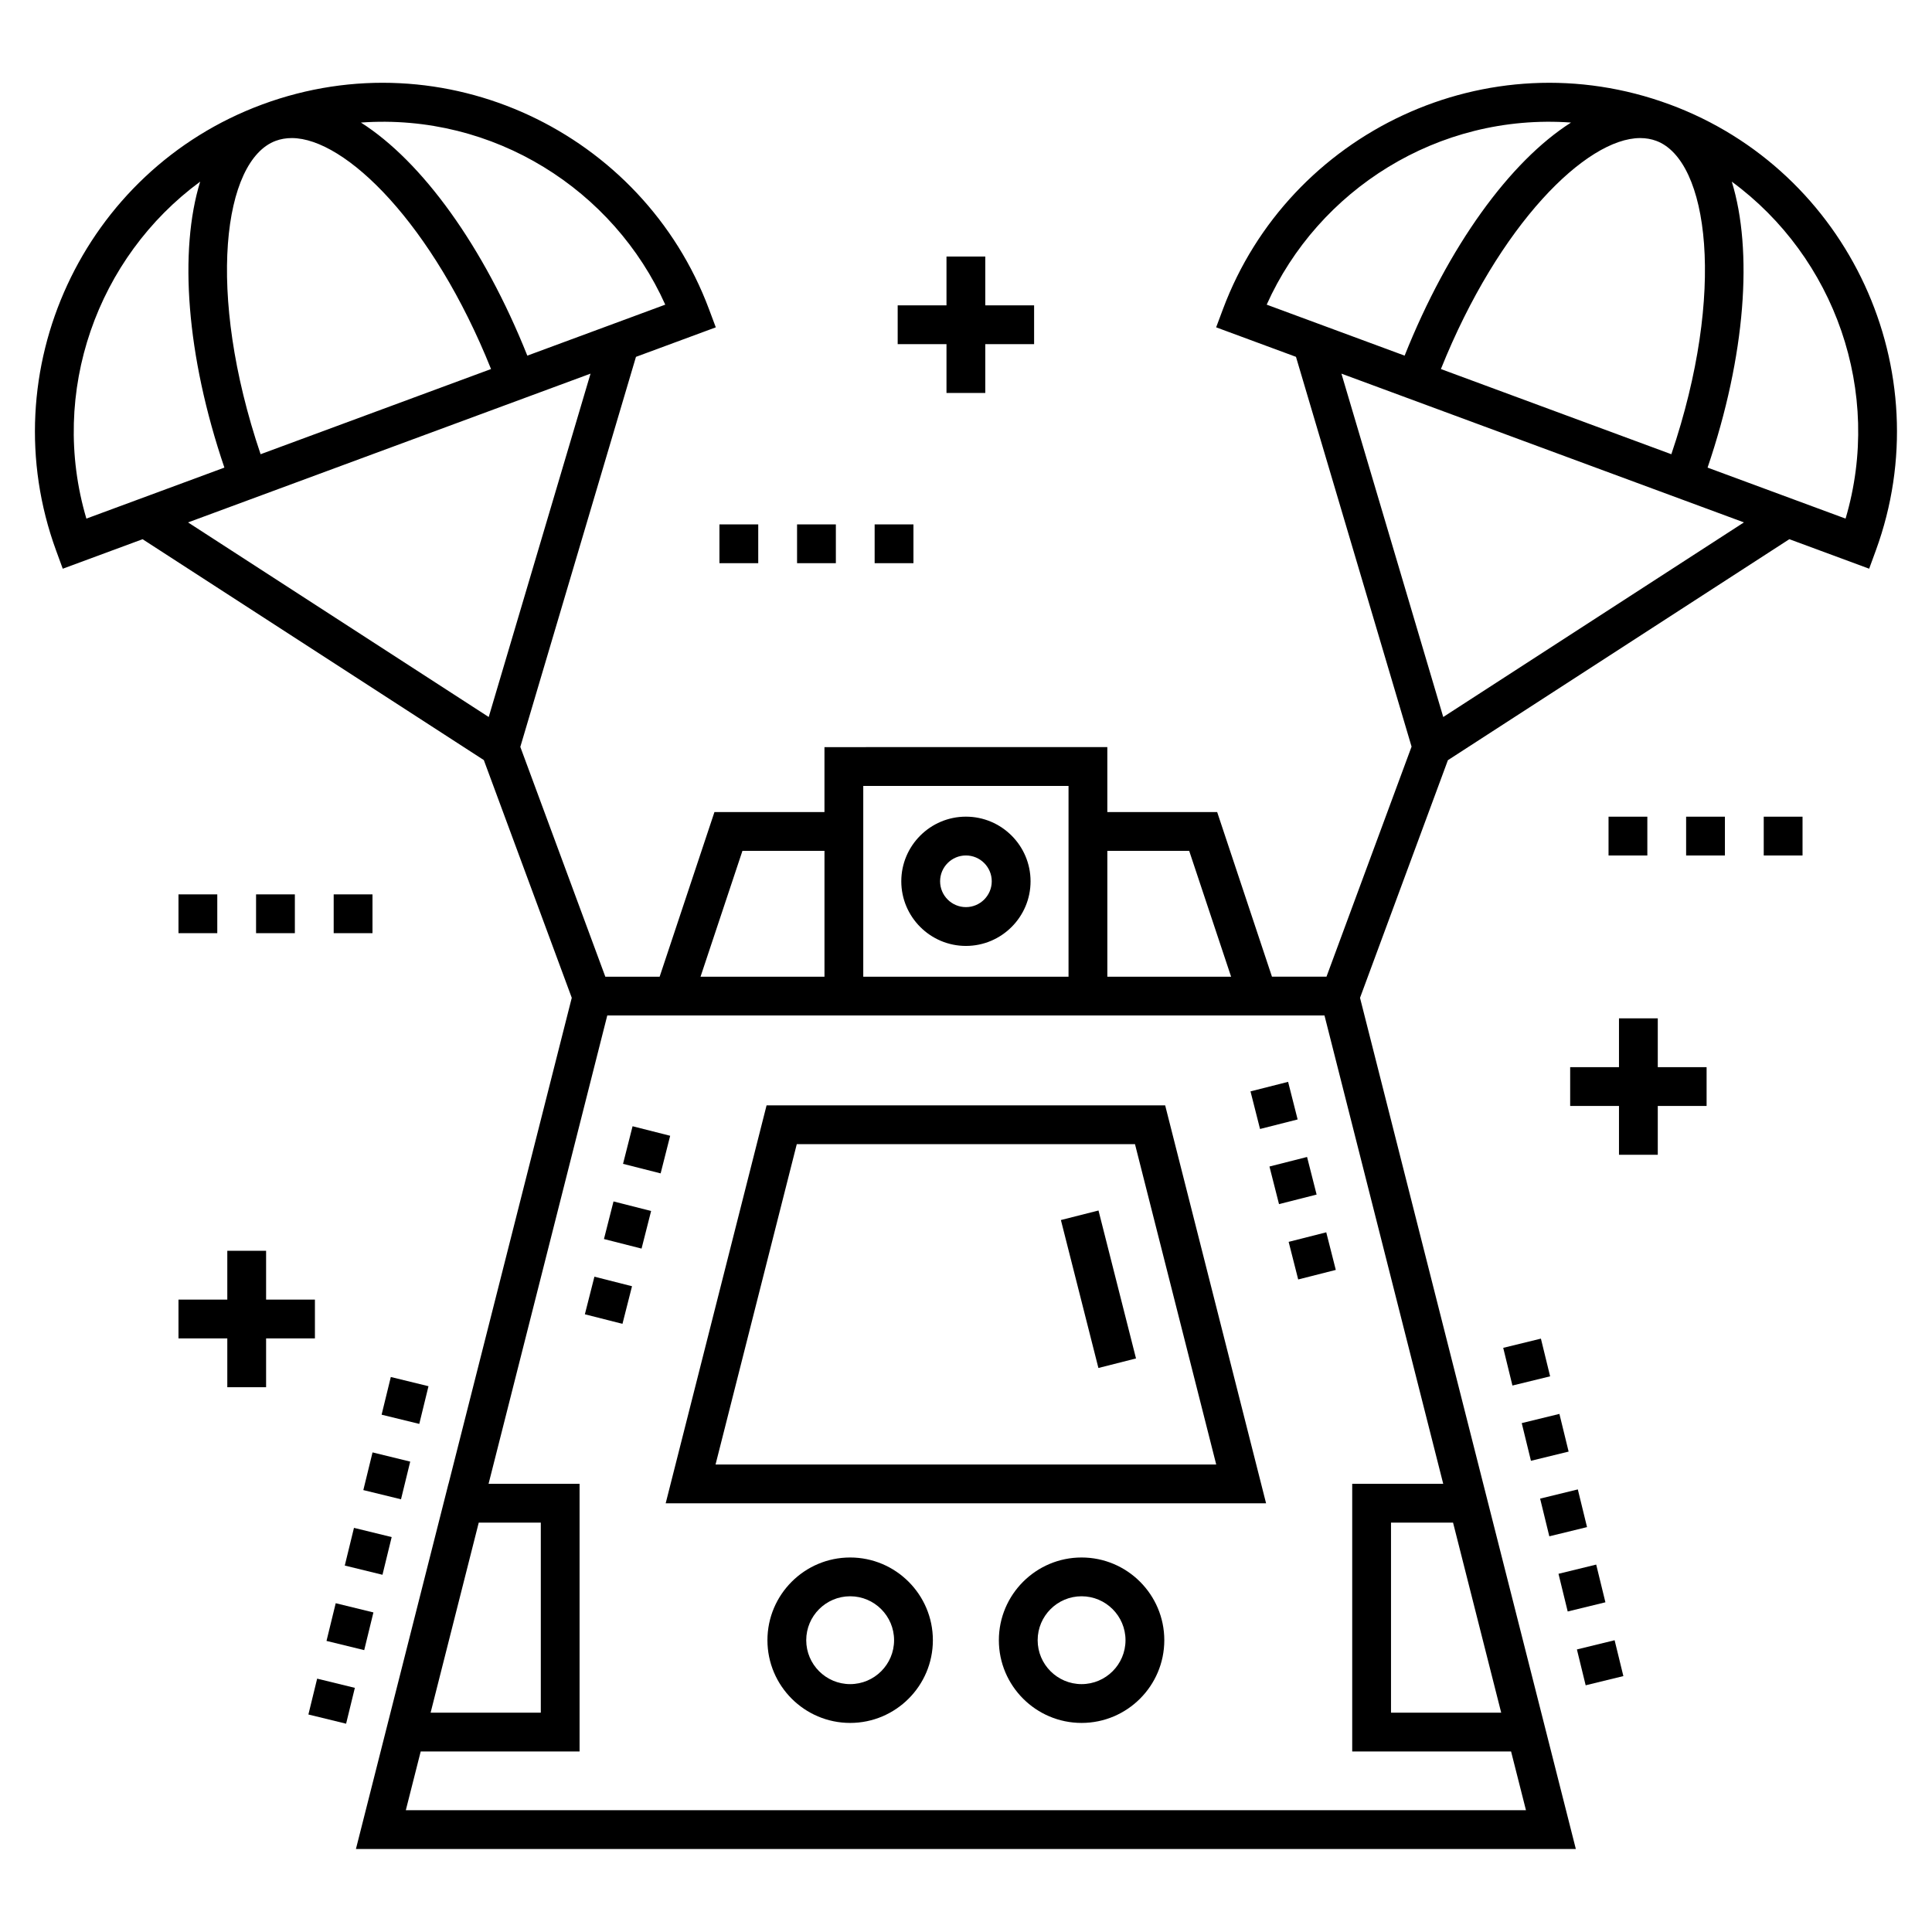
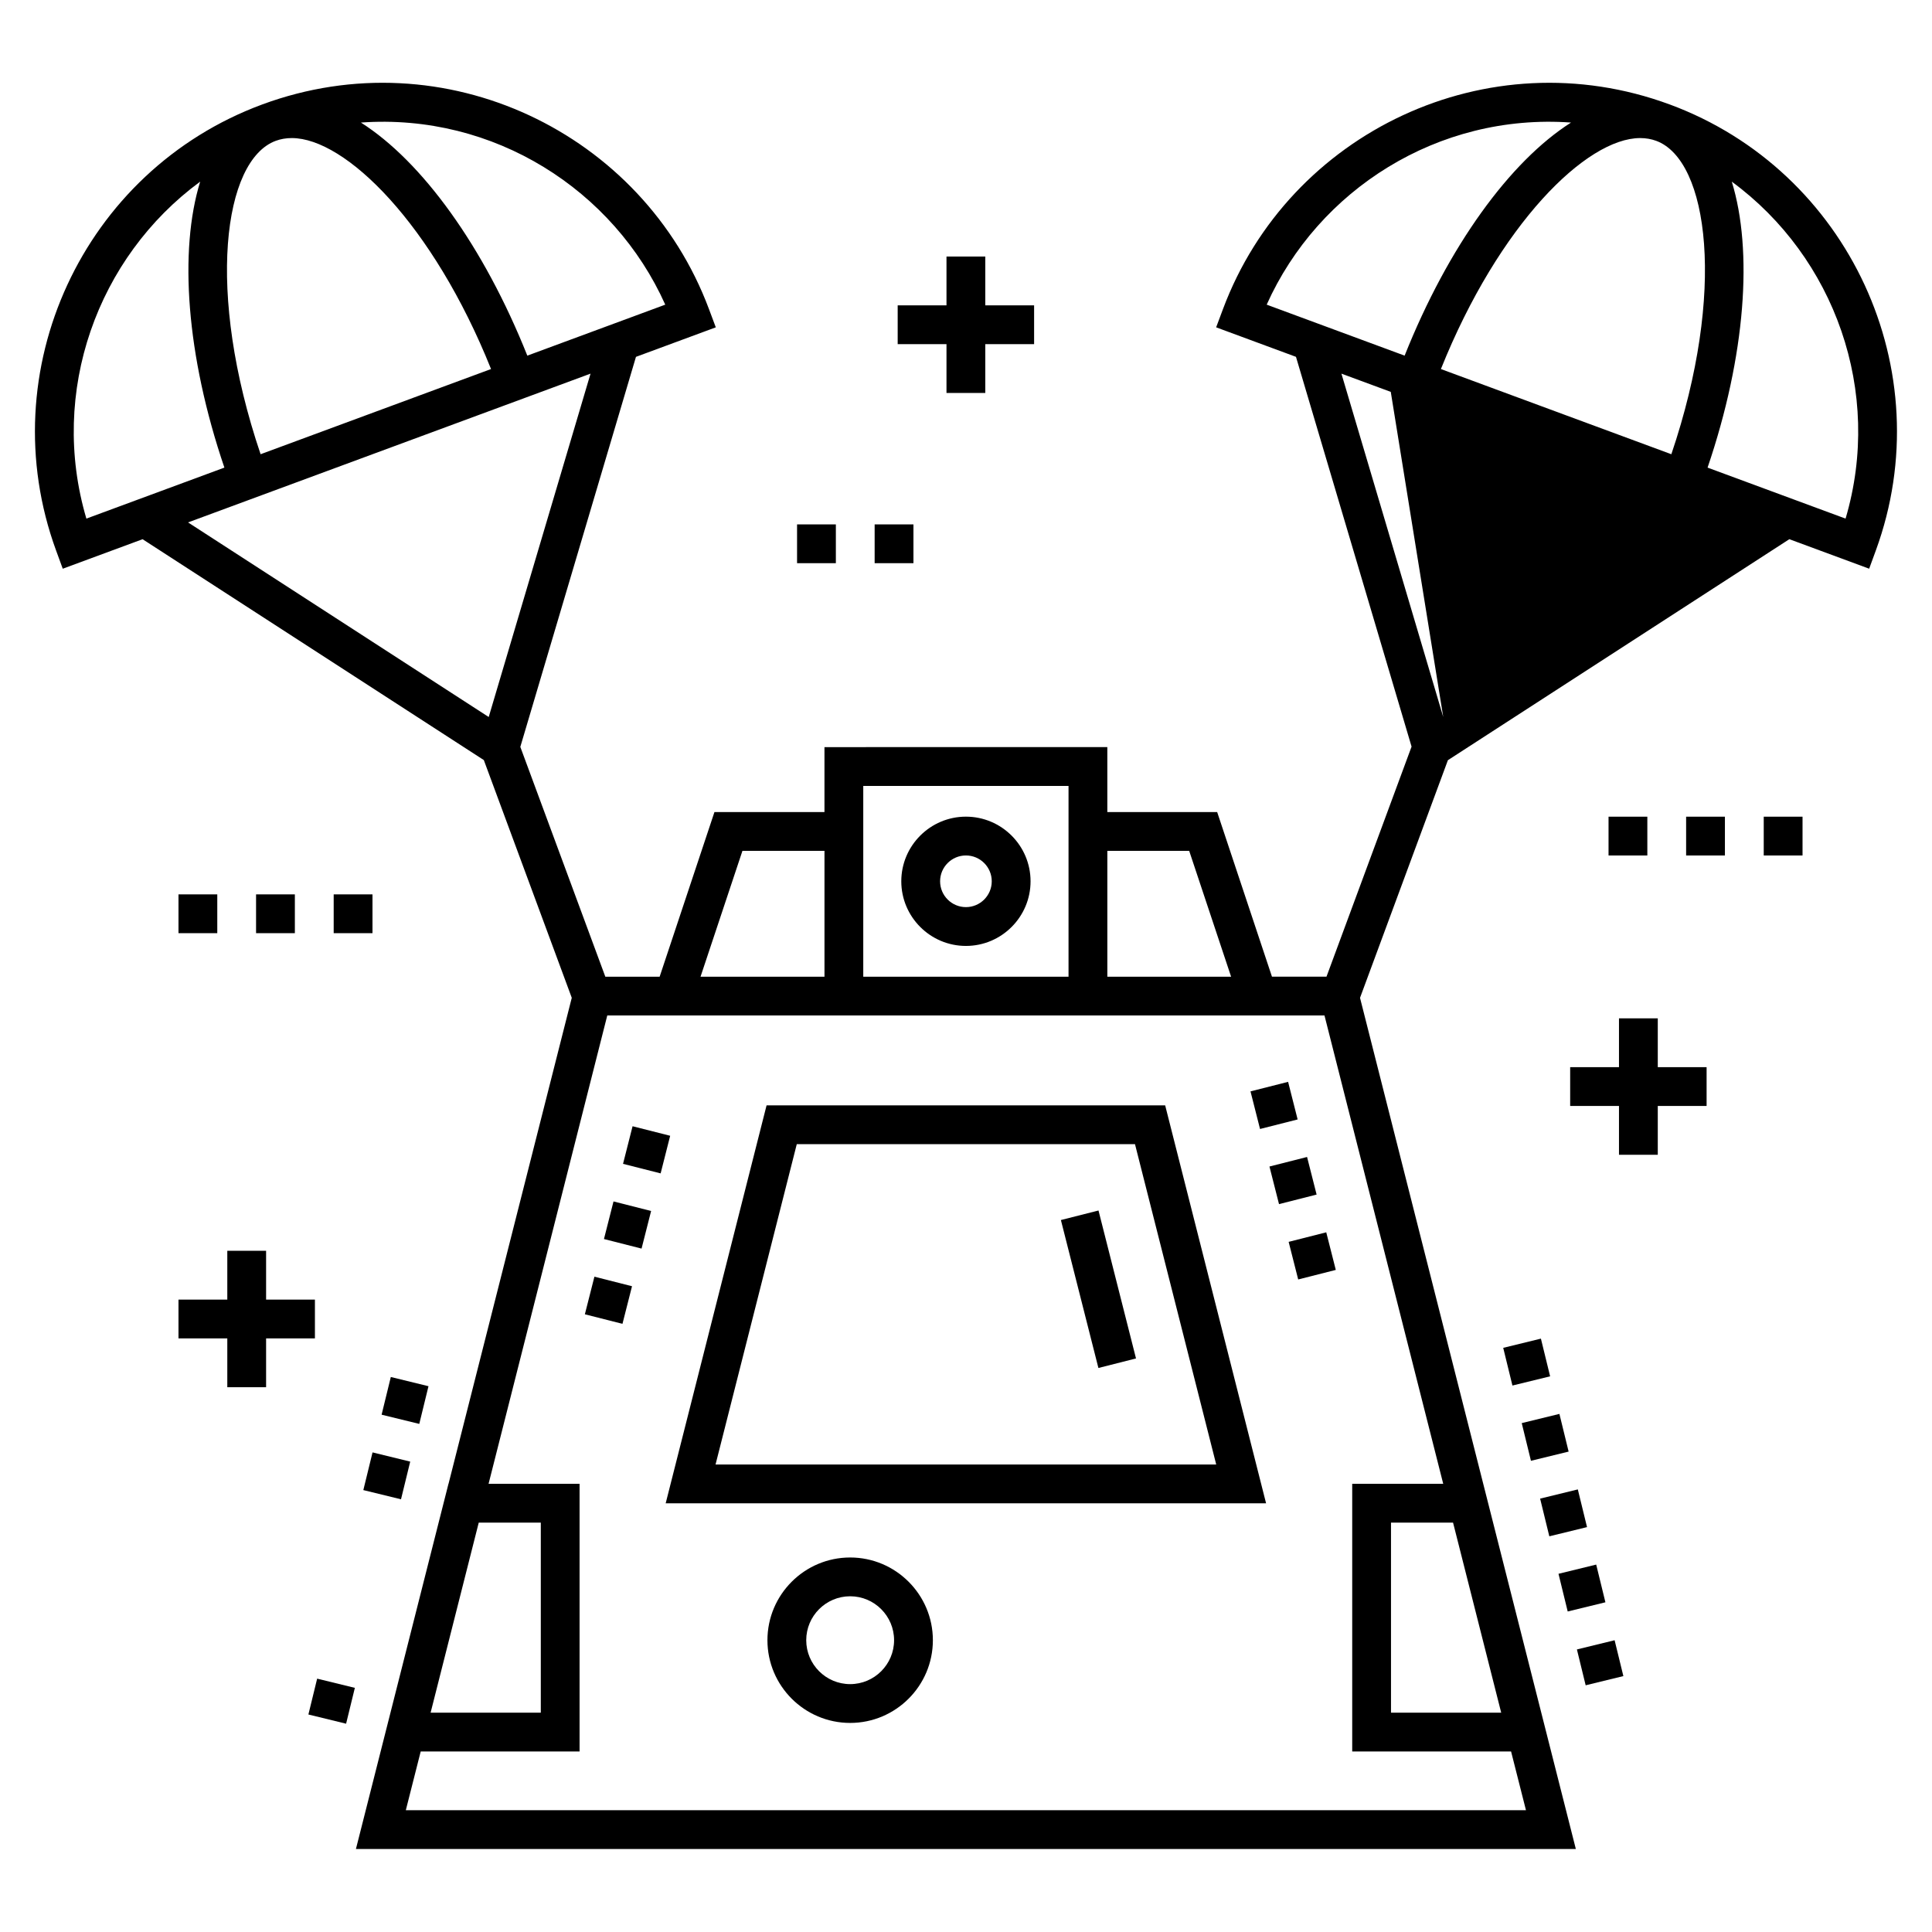
<svg xmlns="http://www.w3.org/2000/svg" fill="#000000" width="800px" height="800px" version="1.1" viewBox="144 144 512 512">
  <g>
-     <path d="m586.48 171.68c-48.227-17.82-100.88 7.402-118.38 54.234l-1.809 4.832 21.156 7.82 30.633 103.3-22.547 60.965h-14.449l-14.523-43.629h-29.109v-17.211l-74.961 0.004v17.211h-29.156l-14.523 43.629h-14.395l-22.527-60.906 30.648-103.36 21.156-7.82-1.809-4.832c-17.484-46.789-70.102-72.074-118.38-54.238-47.527 17.57-72.047 70.59-54.648 118.19l1.773 4.848 21.156-7.82 90.434 58.531 23.305 63-32.66 128.8h-0.016c-33.078 130.54-22.309 88.039-24.523 96.777h323.29c-14.012-55.301-43.113-170.04-57.195-225.57l23.289-62.977 90.484-58.566 21.156 7.82 1.773-4.848c17.398-47.598-7.117-100.62-54.648-118.19zm0.445 92.695c-0.559-0.207-60.523-22.371-61.07-22.574 15.406-38.426 38.574-61.211 52.809-61.211 1.5 0 2.926 0.246 4.25 0.734 13.898 5.137 18.57 40.086 4.012 83.051zm-26.586-87.898c-16.164 10.273-32.52 32.746-44.098 61.77l-36.555-13.512c13.637-30.41 45.402-50.785 80.652-48.258zm-101.19 193.01 11.105 33.348h-32.797v-33.348zm-86.375-17.211h54.398v50.562h-54.398v-50.562zm-32.02 17.211h21.742v33.348h-32.848zm-20.453-144.75-36.555 13.512c-11.578-29.027-27.934-51.496-44.098-61.77 35.23-2.527 67.012 17.828 80.652 48.258zm-107.24 39.637c-14.559-42.965-9.883-77.914 4.012-83.051 1.324-0.488 2.75-0.734 4.25-0.734 14.234 0 37.406 22.785 52.809 61.211l-19.246 7.113zm-16.012-72.238c-5.637 18.266-3.703 46.031 6.418 75.785l-36.574 13.516c-9.941-33.578 2.867-69.25 30.156-89.301zm103.45 50.883-26.984 90.996-79.68-51.57c17.52-6.477 58.711-21.699 106.66-39.426zm-29.625 304.49h16.445v50.371h-29.203c17.492-69.059 11.449-45.207 12.758-50.371zm270.96 50.367h-29.203v-50.371h16.441c1.309 5.152-4.723-18.656 12.762 50.371zm-39.484-60.652v70.934h42.102l3.945 15.562h-296.85l3.945-15.562h42.102v-70.934h-24.117l31.457-124.11h190.07l31.465 124.11zm24.125-203.21-26.984-90.996 13.078 4.832c8.801 3.254 82.793 30.602 93.59 34.59zm106.62-52.578-36.57-13.516c10.121-29.758 12.051-57.52 6.414-75.785 27.293 20.051 40.098 55.723 30.156 89.301z" />
+     <path d="m586.48 171.68c-48.227-17.82-100.88 7.402-118.38 54.234l-1.809 4.832 21.156 7.82 30.633 103.3-22.547 60.965h-14.449l-14.523-43.629h-29.109v-17.211l-74.961 0.004v17.211h-29.156l-14.523 43.629h-14.395l-22.527-60.906 30.648-103.36 21.156-7.82-1.809-4.832c-17.484-46.789-70.102-72.074-118.38-54.238-47.527 17.57-72.047 70.59-54.648 118.19l1.773 4.848 21.156-7.82 90.434 58.531 23.305 63-32.66 128.8h-0.016c-33.078 130.54-22.309 88.039-24.523 96.777h323.29c-14.012-55.301-43.113-170.04-57.195-225.57l23.289-62.977 90.484-58.566 21.156 7.82 1.773-4.848c17.398-47.598-7.117-100.62-54.648-118.19zm0.445 92.695c-0.559-0.207-60.523-22.371-61.07-22.574 15.406-38.426 38.574-61.211 52.809-61.211 1.5 0 2.926 0.246 4.25 0.734 13.898 5.137 18.57 40.086 4.012 83.051zm-26.586-87.898c-16.164 10.273-32.52 32.746-44.098 61.77l-36.555-13.512c13.637-30.41 45.402-50.785 80.652-48.258zm-101.19 193.01 11.105 33.348h-32.797v-33.348zm-86.375-17.211h54.398v50.562h-54.398v-50.562zm-32.02 17.211h21.742v33.348h-32.848zm-20.453-144.75-36.555 13.512c-11.578-29.027-27.934-51.496-44.098-61.77 35.23-2.527 67.012 17.828 80.652 48.258zm-107.24 39.637c-14.559-42.965-9.883-77.914 4.012-83.051 1.324-0.488 2.75-0.734 4.25-0.734 14.234 0 37.406 22.785 52.809 61.211l-19.246 7.113zm-16.012-72.238c-5.637 18.266-3.703 46.031 6.418 75.785l-36.574 13.516c-9.941-33.578 2.867-69.25 30.156-89.301zm103.45 50.883-26.984 90.996-79.68-51.57c17.52-6.477 58.711-21.699 106.66-39.426zm-29.625 304.49h16.445v50.371h-29.203c17.492-69.059 11.449-45.207 12.758-50.371zm270.96 50.367h-29.203v-50.371h16.441c1.309 5.152-4.723-18.656 12.762 50.371zm-39.484-60.652v70.934h42.102l3.945 15.562h-296.85l3.945-15.562h42.102v-70.934h-24.117l31.457-124.11h190.07l31.465 124.11zm24.125-203.21-26.984-90.996 13.078 4.832zm106.62-52.578-36.57-13.516c10.121-29.758 12.051-57.52 6.414-75.785 27.293 20.051 40.098 55.723 30.156 89.301z" />
    <path d="m308.96 494.83-9.965-2.531 2.531-9.965 9.965 2.531z" />
    <path d="m309.11 452.43 2.527-9.965 9.965 2.527-2.527 9.965z" />
    <path d="m314.02 474.89-9.965-2.531 2.531-9.965 9.965 2.531z" />
    <path d="m498 480.54-9.965 2.531-2.531-9.965 9.965-2.531z" />
    <path d="m480.42 453.14 9.965-2.531 2.531 9.965-9.965 2.531z" />
    <path d="m485.36 430.7 2.527 9.965-9.965 2.527-2.527-9.965z" />
    <path d="m347.15 436.93-26.738 105.46h159.11l-26.742-105.46zm-13.523 95.18 21.527-84.898h89.629l21.527 84.898z" />
    <path d="m435.09 506.53-9.941-39.207 9.965-2.527 9.941 39.207z" />
    <path d="m369.3 556.75c-12.086 0-21.922 9.836-21.922 21.922s9.836 21.922 21.922 21.922c12.086 0 21.922-9.836 21.922-21.922s-9.836-21.922-21.922-21.922zm0 33.559c-6.418 0-11.641-5.223-11.641-11.641s5.223-11.641 11.641-11.641c6.418 0 11.641 5.223 11.641 11.641 0 6.422-5.223 11.641-11.641 11.641z" />
-     <path d="m430.63 556.75c-12.086 0-21.922 9.836-21.922 21.922s9.836 21.922 21.922 21.922c12.086 0 21.922-9.836 21.922-21.922s-9.832-21.922-21.922-21.922zm0 33.559c-6.418 0-11.641-5.223-11.641-11.641s5.223-11.641 11.641-11.641c6.418 0 11.641 5.223 11.641 11.641 0 6.422-5.219 11.641-11.641 11.641z" />
    <path d="m399.98 394.68c9.441 0 17.129-7.684 17.129-17.129 0-9.441-7.684-17.129-17.129-17.129-9.441 0-17.129 7.684-17.129 17.129 0.004 9.445 7.688 17.129 17.129 17.129zm0-23.973c3.777 0 6.844 3.07 6.844 6.844 0 3.773-3.07 6.844-6.844 6.844-3.773 0-6.844-3.07-6.844-6.844 0-3.773 3.07-6.844 6.844-6.844z" />
    <path d="m405.11 248.14v-12.938h12.938v-10.281h-12.938v-12.938h-10.281v12.938h-12.934v10.281h12.934v12.938z" />
    <path d="m560.11 437.09h12.938v12.938h10.281v-12.938h12.938v-10.281h-12.938v-12.938h-10.281v12.938h-12.938z" />
    <path d="m191.3 498.69h12.938v12.938h10.281v-12.938h12.938v-10.281h-12.938v-12.938h-10.281v12.938h-12.938z" />
    <path d="m191.3 381.02h10.281v10.281h-10.281z" />
    <path d="m211.86 381.02h10.281v10.281h-10.281z" />
    <path d="m232.43 381.02h10.281v10.281h-10.281z" />
    <path d="m611.41 360.43h10.281v10.281h-10.281z" />
    <path d="m570.28 360.43h10.281v10.281h-10.281z" />
    <path d="m590.84 360.43h10.281v10.281h-10.281z" />
    <path d="m355.23 282.97h10.281v10.281h-10.281z" />
-     <path d="m334.66 282.97h10.281v10.281h-10.281z" />
    <path d="m375.79 282.97h10.281v10.281h-10.281z" />
    <path d="m544.81 511.18-2.441-9.988 9.988-2.441 2.441 9.988z" />
    <path d="m571.89 578.68 2.32 9.5-9.992 2.441-2.32-9.5z" />
    <path d="m562.14 538.71 2.438 9.988-9.992 2.438-2.438-9.988z" />
    <path d="m567.01 558.63 2.441 9.992-9.992 2.441-2.441-9.992z" />
    <path d="m557.26 518.7 2.441 9.988-9.984 2.438-2.441-9.988z" />
    <path d="m250.27 541.33-9.984-2.441 2.441-9.988 9.984 2.441z" />
-     <path d="m245.36 561.33-9.992-2.441 2.438-9.988 9.992 2.441z" />
-     <path d="m242.96 571.31-2.441 9.992-9.992-2.441 2.441-9.992z" />
    <path d="m235.72 600.8-9.992-2.441 2.32-9.5 9.992 2.441z" />
    <path d="m247.57 508.92 9.984 2.441-2.441 9.988-9.984-2.441z" />
  </g>
</svg>